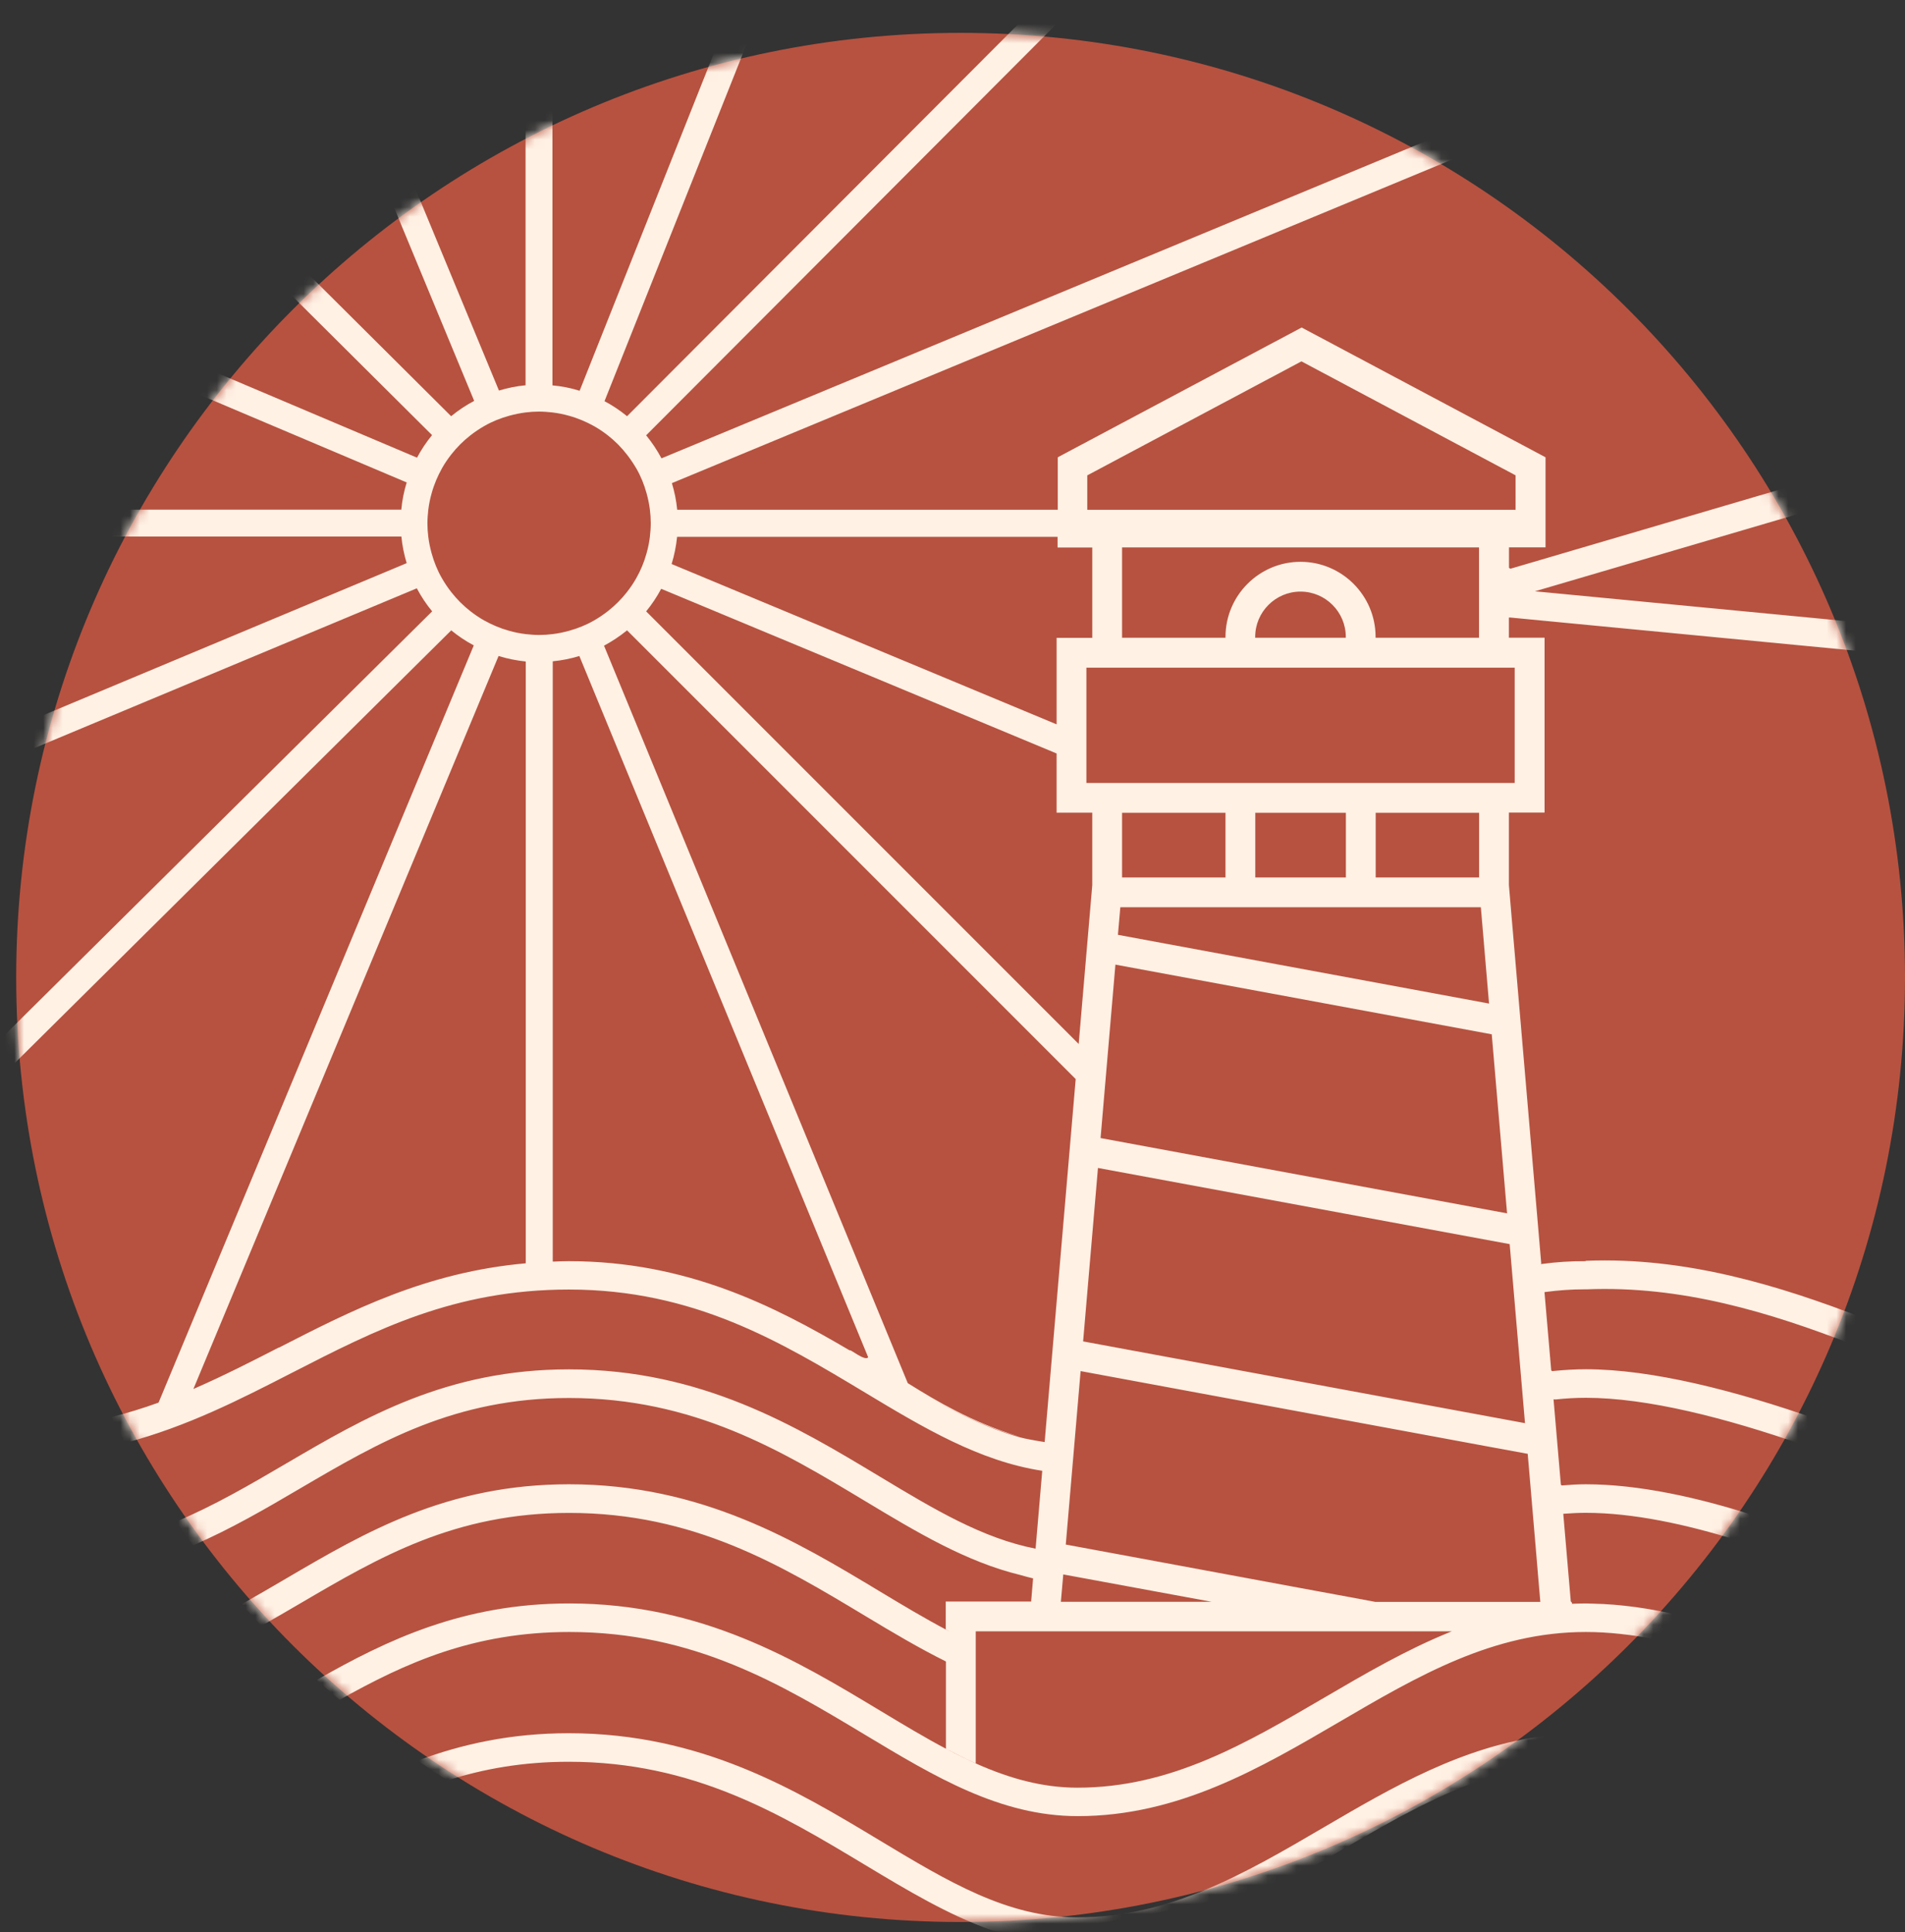
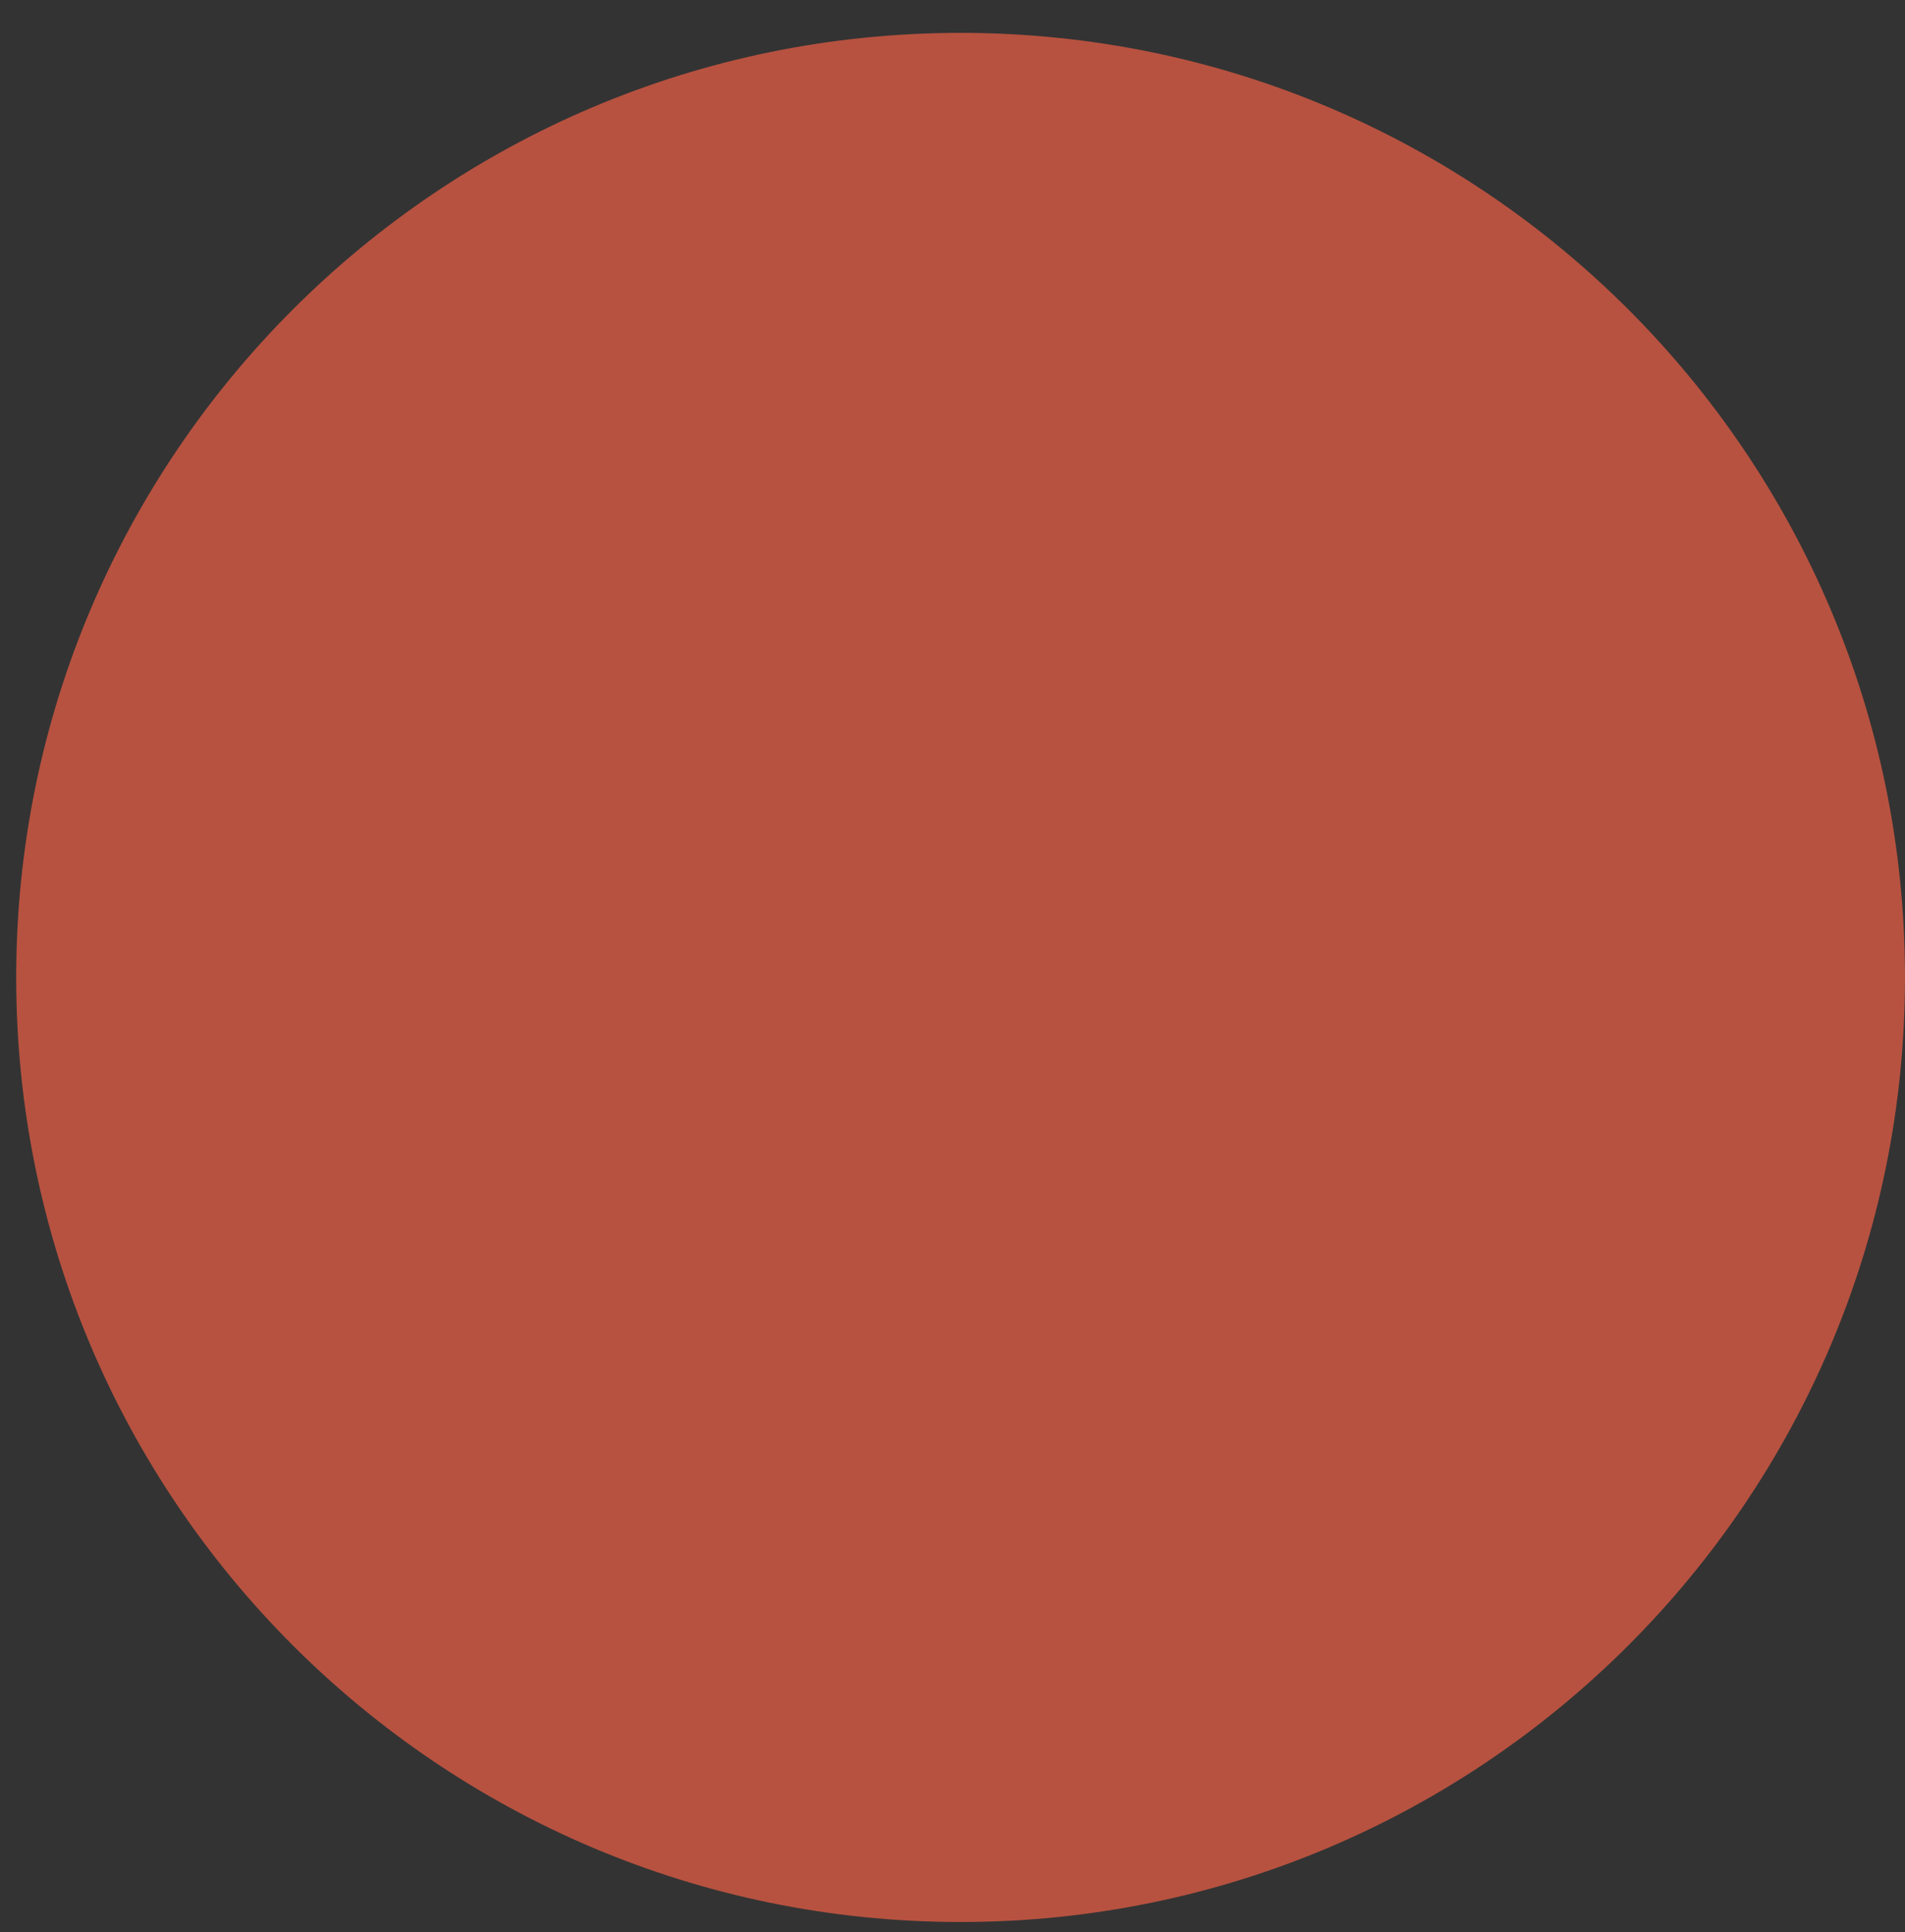
<svg xmlns="http://www.w3.org/2000/svg" id="Layer_2" data-name="Layer 2" viewBox="0 0 197.62 200.39">
  <rect x="0" y="0" width="197.62" height="200.39" fill="#333333" stroke="none" />
  <defs>
    <style>
      .cls-1 {
        fill: #b75240;
      }

      .cls-2 {
        fill: #fff;
      }

      .cls-3 {
        mask: url(#mask);
      }

      .cls-4 {
        fill: #fff1e4;
      }
    </style>
    <mask id="mask" x="0" y="0" width="197.62" height="200.39" maskUnits="userSpaceOnUse">
      <g id="mask0_2184_160387" data-name="mask0 2184 160387">
        <path class="cls-2" d="M99.65,199.35c54.11,0,97.97-43.86,97.97-97.97S153.75,3.41,99.65,3.41,1.68,47.27,1.68,101.38s43.86,97.97,97.97,97.97Z" />
      </g>
    </mask>
  </defs>
  <g id="Layer_1-2" data-name="Layer 1">
    <g>
      <path class="cls-1" d="M99.65,199.35c54.11,0,97.97-43.86,97.97-97.97S153.76,3.41,99.65,3.41,1.68,47.27,1.68,101.38s43.86,97.97,97.97,97.97Z" />
      <g class="cls-3">
        <g>
-           <path class="cls-4" d="M164.45,130.81c-1.51-.01-2.99.09-4.42.28-.26.04-.15,0-.15-.09l-2.83-33.1-.27-3.14-.25-2.97v-7.51h3.7v-18.14h-3.7v-2.09h.15s38.32,3.68,38.32,3.68c-.35-1.04-.72-2.06-1.11-3.08l-34.66-3.32,29.24-8.59c-.48-.89-.97-1.78-1.47-2.66l-30.31,8.91-.15-.09v-2.13h3.79v-9.34l-25.3-13.46-25.3,13.46v5.44h-39.48c-.09-.95-.28-1.87-.55-2.76L153.63,15.3c-.98-.62-1.96-1.22-2.96-1.81l-82.05,34.05c-.45-.85-.99-1.65-1.59-2.39L111.72.36c-1.19-.14-2.39-.26-3.59-.36l-43.08,43.17c-.72-.59-1.51-1.12-2.34-1.56L78.49,1.98c-1.12.25-2.23.5-3.33.78l-15.03,37.77c-.9-.28-1.85-.47-2.82-.56V9.18c-.94.44-1.87.9-2.79,1.37v29.41c-.95.09-1.87.28-2.76.55l-9.38-22.64c-.78.55-1.56,1.11-2.32,1.68l9.13,22.03c-.85.45-1.65.98-2.39,1.59l-15.94-15.86c-.67.64-1.34,1.3-2,1.95l15.96,15.87c-.59.72-1.12,1.51-1.56,2.34l-22.19-9.4c-.59.75-1.17,1.52-1.74,2.29l22.86,9.68c-.28.9-.47,1.85-.56,2.82H11.43c-.49.93-.97,1.85-1.43,2.79h31.64c.09.95.28,1.87.55,2.76L2.86,74.86c-.29,1.11-.55,2.23-.8,3.36l41.18-17.2c.45.85.98,1.65,1.59,2.39L0,107.83c.09,1.2.22,2.4.35,3.6l46.46-46.05c.72.59,1.51,1.12,2.34,1.56l-32.7,78.54c-1.59.57-3.21,1.08-4.9,1.5.48.9.97,1.79,1.47,2.67,6.42-1.7,11.9-4.51,17.26-7.26,8.66-4.44,16.83-8.64,28.74-8.64,12.96,0,21.97,5.43,30.69,10.67,6.09,3.67,11.91,7.14,18.41,8.13l-.69,8.08c-5.51-1.08-10.47-4.05-16.2-7.5-8.64-5.2-18.43-11.1-32.21-11.1-12.67,0-21.17,4.98-29.39,9.8-3.74,2.19-7.4,4.33-11.38,6,.59.82,1.19,1.64,1.79,2.45,3.94-1.71,7.54-3.81,11.08-5.89,8.24-4.83,16.04-9.39,27.9-9.39,12.96,0,21.97,5.43,30.69,10.67,5.38,3.24,10.53,6.33,16.14,7.69.43.12.88.25,1.32.35l-.2,2.4h-8.86v2.89c.41.21.5.27.15.09-2.28-1.2-4.59-2.58-7.01-4.04-8.64-5.2-18.43-11.1-32.22-11.1-12.67,0-21.17,4.98-29.39,9.8-1.53.9-3.05,1.78-4.57,2.64.67.76,1.35,1.5,2.05,2.24,1.36-.77,2.69-1.54,4.02-2.32,8.24-4.83,16.04-9.39,27.9-9.39,12.96,0,21.97,5.43,30.69,10.67,2.82,1.7,5.6,3.35,8.4,4.74v9.05c1.04.54,2.06,1.06,3.09,1.51v-13.69h49.39c-.07.03-.14.06-.22.09-4.56,1.85-8.82,4.34-13.01,6.79-8.21,4.81-15.98,9.34-25.6,9.34-3.65,0-7.03-.96-10.41-2.45-1.03-.46-2.06-.96-3.09-1.51-2.28-1.2-4.59-2.59-7.01-4.05-8.64-5.2-18.43-11.1-32.21-11.1-11.03,0-18.9,3.78-26.19,7.93.77.7,1.56,1.39,2.36,2.07,6.86-3.86,13.93-7.04,23.83-7.04,12.96,0,21.97,5.43,30.69,10.67,7.2,4.33,14.01,8.43,22.05,8.43,10.42,0,18.9-4.96,27.1-9.75,8.22-4.81,15.99-9.35,25.61-9.35,2.36,0,4.79.28,7.24.77.81-.83,1.61-1.67,2.39-2.52-3-.7-6-1.13-8.92-1.19-.24,0-.48-.02-.71-.02-.53,0-1.05.02-1.57.04.01,0,.03,0,.05,0,.24,0-.04-.25-.04-.25l-.78-9.09s.09,0,.14-.01c.72-.05,1.45-.09,2.19-.09,4.86,0,10.4,1.17,15.99,2.93.62-.84,1.23-1.69,1.83-2.54-6.15-2-12.35-3.35-17.82-3.35-.83,0-1.64.05-2.44.12,0,0-.11,0-.14-.09l-.76-8.84s.09.01.15.01h.09c1.02-.11,2.05-.17,3.12-.17,6.36,0,14.48,2.08,22.56,4.89.51-.88.99-1.76,1.47-2.65-8.49-2.97-17.15-5.2-24.03-5.2-1.14,0-2.26.07-3.36.18-.04,0-.06.01-.1.02-.04,0-.09-.02-.14-.09l-.7-8.11s.09-.01.14-.02c1.3-.17,2.61-.27,3.97-.27h.25c9.91-.4,18.98,2.38,27.7,5.75.39-.9.77-1.82,1.14-2.73-8.84-3.41-18.51-6.39-28.88-5.98M156.61,129.04l1.59,18.57-45.84-8.48,1.54-17.99,42.71,7.9h0ZM153.62,94.1l.85,9.99-38.5-7.13.25-2.86h37.4ZM116.4,84.3h10.73v6.71h-10.73v-6.71ZM130.22,84.3h9.4v6.71h-9.4v-6.71ZM142.71,91.01v-6.71h10.73v6.71h-10.73ZM154.75,107.28l1.59,18.57-42.17-7.81,1.54-17.99,39.05,7.23h0ZM157.13,81.21h-44.43v-11.96h44.43v11.96ZM134.92,58.27c-4.3,0-7.79,3.5-7.79,7.79v.09h-10.73v-9.37h37.03v9.37h-10.73v-.09c0-4.3-3.5-7.79-7.79-7.79M139.61,66.06v.09h-9.4v-.09c0-2.59,2.11-4.7,4.7-4.7s4.7,2.11,4.7,4.7ZM112.8,49.3l22.21-11.82,22.21,11.82v3.58h-44.43v-3.58ZM70.23,55.68h39.48v1.11h3.6v9.37h-3.7v8.97l-39.94-16.63c.28-.9.47-1.85.57-2.82ZM109.61,78.15v6.14h3.7v7.51l-1.41,16.48-44.87-44.87c.59-.72,1.12-1.51,1.56-2.34l41.02,17.08ZM48.79,63.39c-.74-.58-1.4-1.24-1.98-1.98-.36-.46-.69-.95-.98-1.46-.46-.8-.81-1.67-1.06-2.58-.15-.55-.27-1.11-.34-1.69-.06-.46-.09-.93-.09-1.4s.04-.94.09-1.4c.07-.59.19-1.17.35-1.73.25-.91.62-1.77,1.07-2.58.28-.5.61-.98.96-1.43.58-.74,1.24-1.4,1.98-1.98.46-.36.95-.69,1.46-.98.8-.46,1.67-.81,2.58-1.06.55-.15,1.11-.27,1.69-.34.46-.06.93-.09,1.4-.09s.94.04,1.4.09c.59.07,1.17.19,1.73.35.91.25,1.77.62,2.58,1.07.5.28.98.61,1.43.96.74.58,1.4,1.24,1.97,1.98.36.46.69.95.99,1.46.46.8.81,1.67,1.06,2.58.15.55.27,1.11.34,1.69.06.46.09.93.09,1.4s-.04.94-.09,1.4c-.07.59-.19,1.17-.35,1.73-.25.91-.61,1.77-1.07,2.58-.28.5-.61.98-.96,1.43-.58.74-1.24,1.4-1.98,1.98-.46.36-.95.69-1.46.98-.8.46-1.67.81-2.58,1.06-.55.15-1.11.27-1.69.34-.46.06-.93.09-1.4.09s-.94-.04-1.4-.09c-.59-.07-1.17-.19-1.73-.35-.91-.25-1.77-.62-2.58-1.07-.5-.28-.98-.61-1.43-.96ZM28.91,139.77c-2.88,1.48-5.71,2.92-8.63,4.2-.07.03-.14.06-.22.1l31.66-76.03c.9.28,1.85.47,2.82.57v62.42c-10.32.92-18.08,4.89-25.61,8.75M88.17,140.08c-7.91-4.66-16.97-9.27-29.16-9.27-.52,0-1.03.02-1.53.04h-.14v-62.26c.95-.09,1.88-.28,2.76-.55l29.96,72.73c-.29.49-2.07-1-1.88-.69M105.92,149.11c-3.68-.98-7.22-2.81-10.94-4.97,3.66,2.12,7.16,3.91,10.79,4.88-2.45-.75-4.62-1.66-6.66-2.71-1.73-.88-3.34-1.85-4.94-2.85l-31.51-76.49c.85-.46,1.65-.99,2.39-1.59l46.54,46.54-3.22,37.65c.57.09-1.58-.23-2.44-.46M110.05,166.15l.2-2.27.05-.58,1.58.29,13.82,2.55h-15.65ZM142.68,166.15l-2.57-.48-5.21-.96-15.21-2.82-6.16-1.14-2.97-.55,1.54-17.99,42.3,7.83,4.08.75.14,1.61.73,8.57.21,2.5.23,2.68h-17.11Z" />
-           <path class="cls-4" d="M111.73,198.87c-7.22,0-13.38-3.71-20.52-8.01-8.64-5.2-18.43-11.09-32.21-11.09-6.03,0-11.11,1.14-15.67,2.84,1.02.7,2.05,1.39,3.09,2.05,3.73-1.19,7.82-1.93,12.58-1.93,12.96,0,21.97,5.43,30.69,10.67,4.42,2.66,8.69,5.22,13.18,6.81,2.83,1,26.26-2.51,33.8-6.88.72-.42,1.44-.84,2.16-1.25,5.01-2.92,9.84-5.75,15.03-7.51,2.24-1.43,4.41-2.95,6.52-4.54-8.62,1.06-15.94,5.34-23.05,9.5-8.21,4.81-15.98,9.34-25.6,9.34" />
-         </g>
+           </g>
      </g>
    </g>
  </g>
</svg>